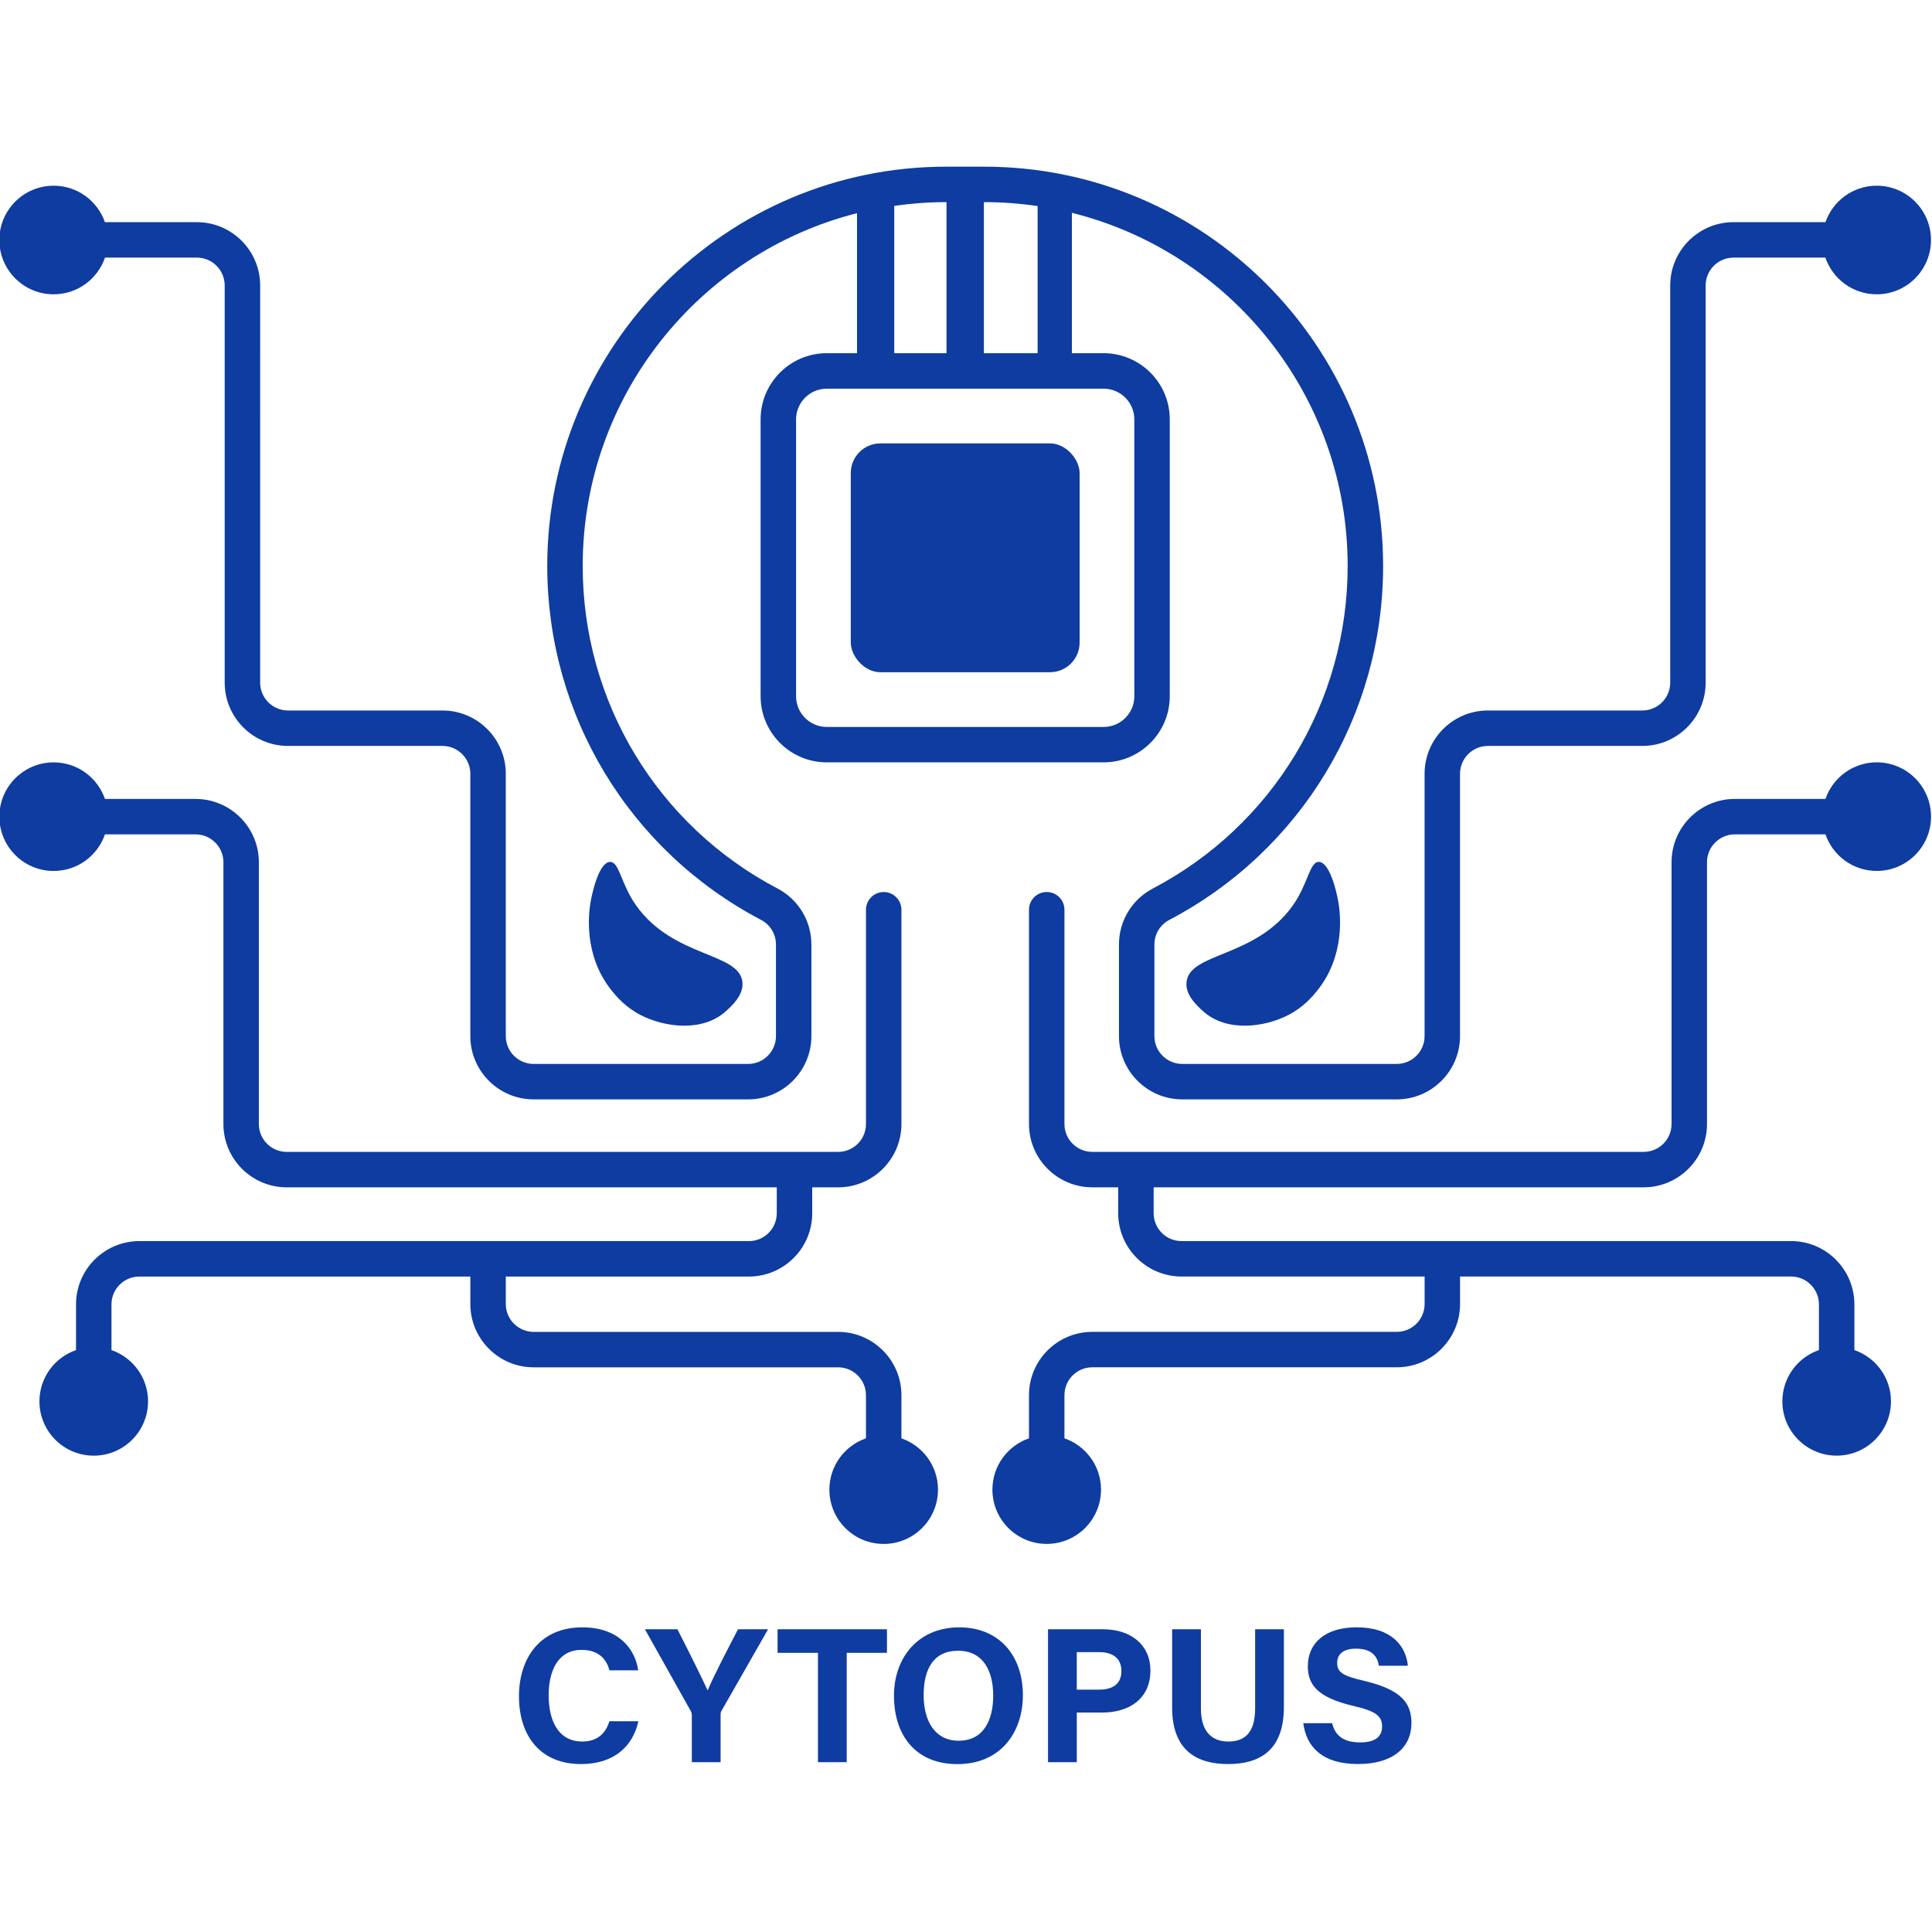
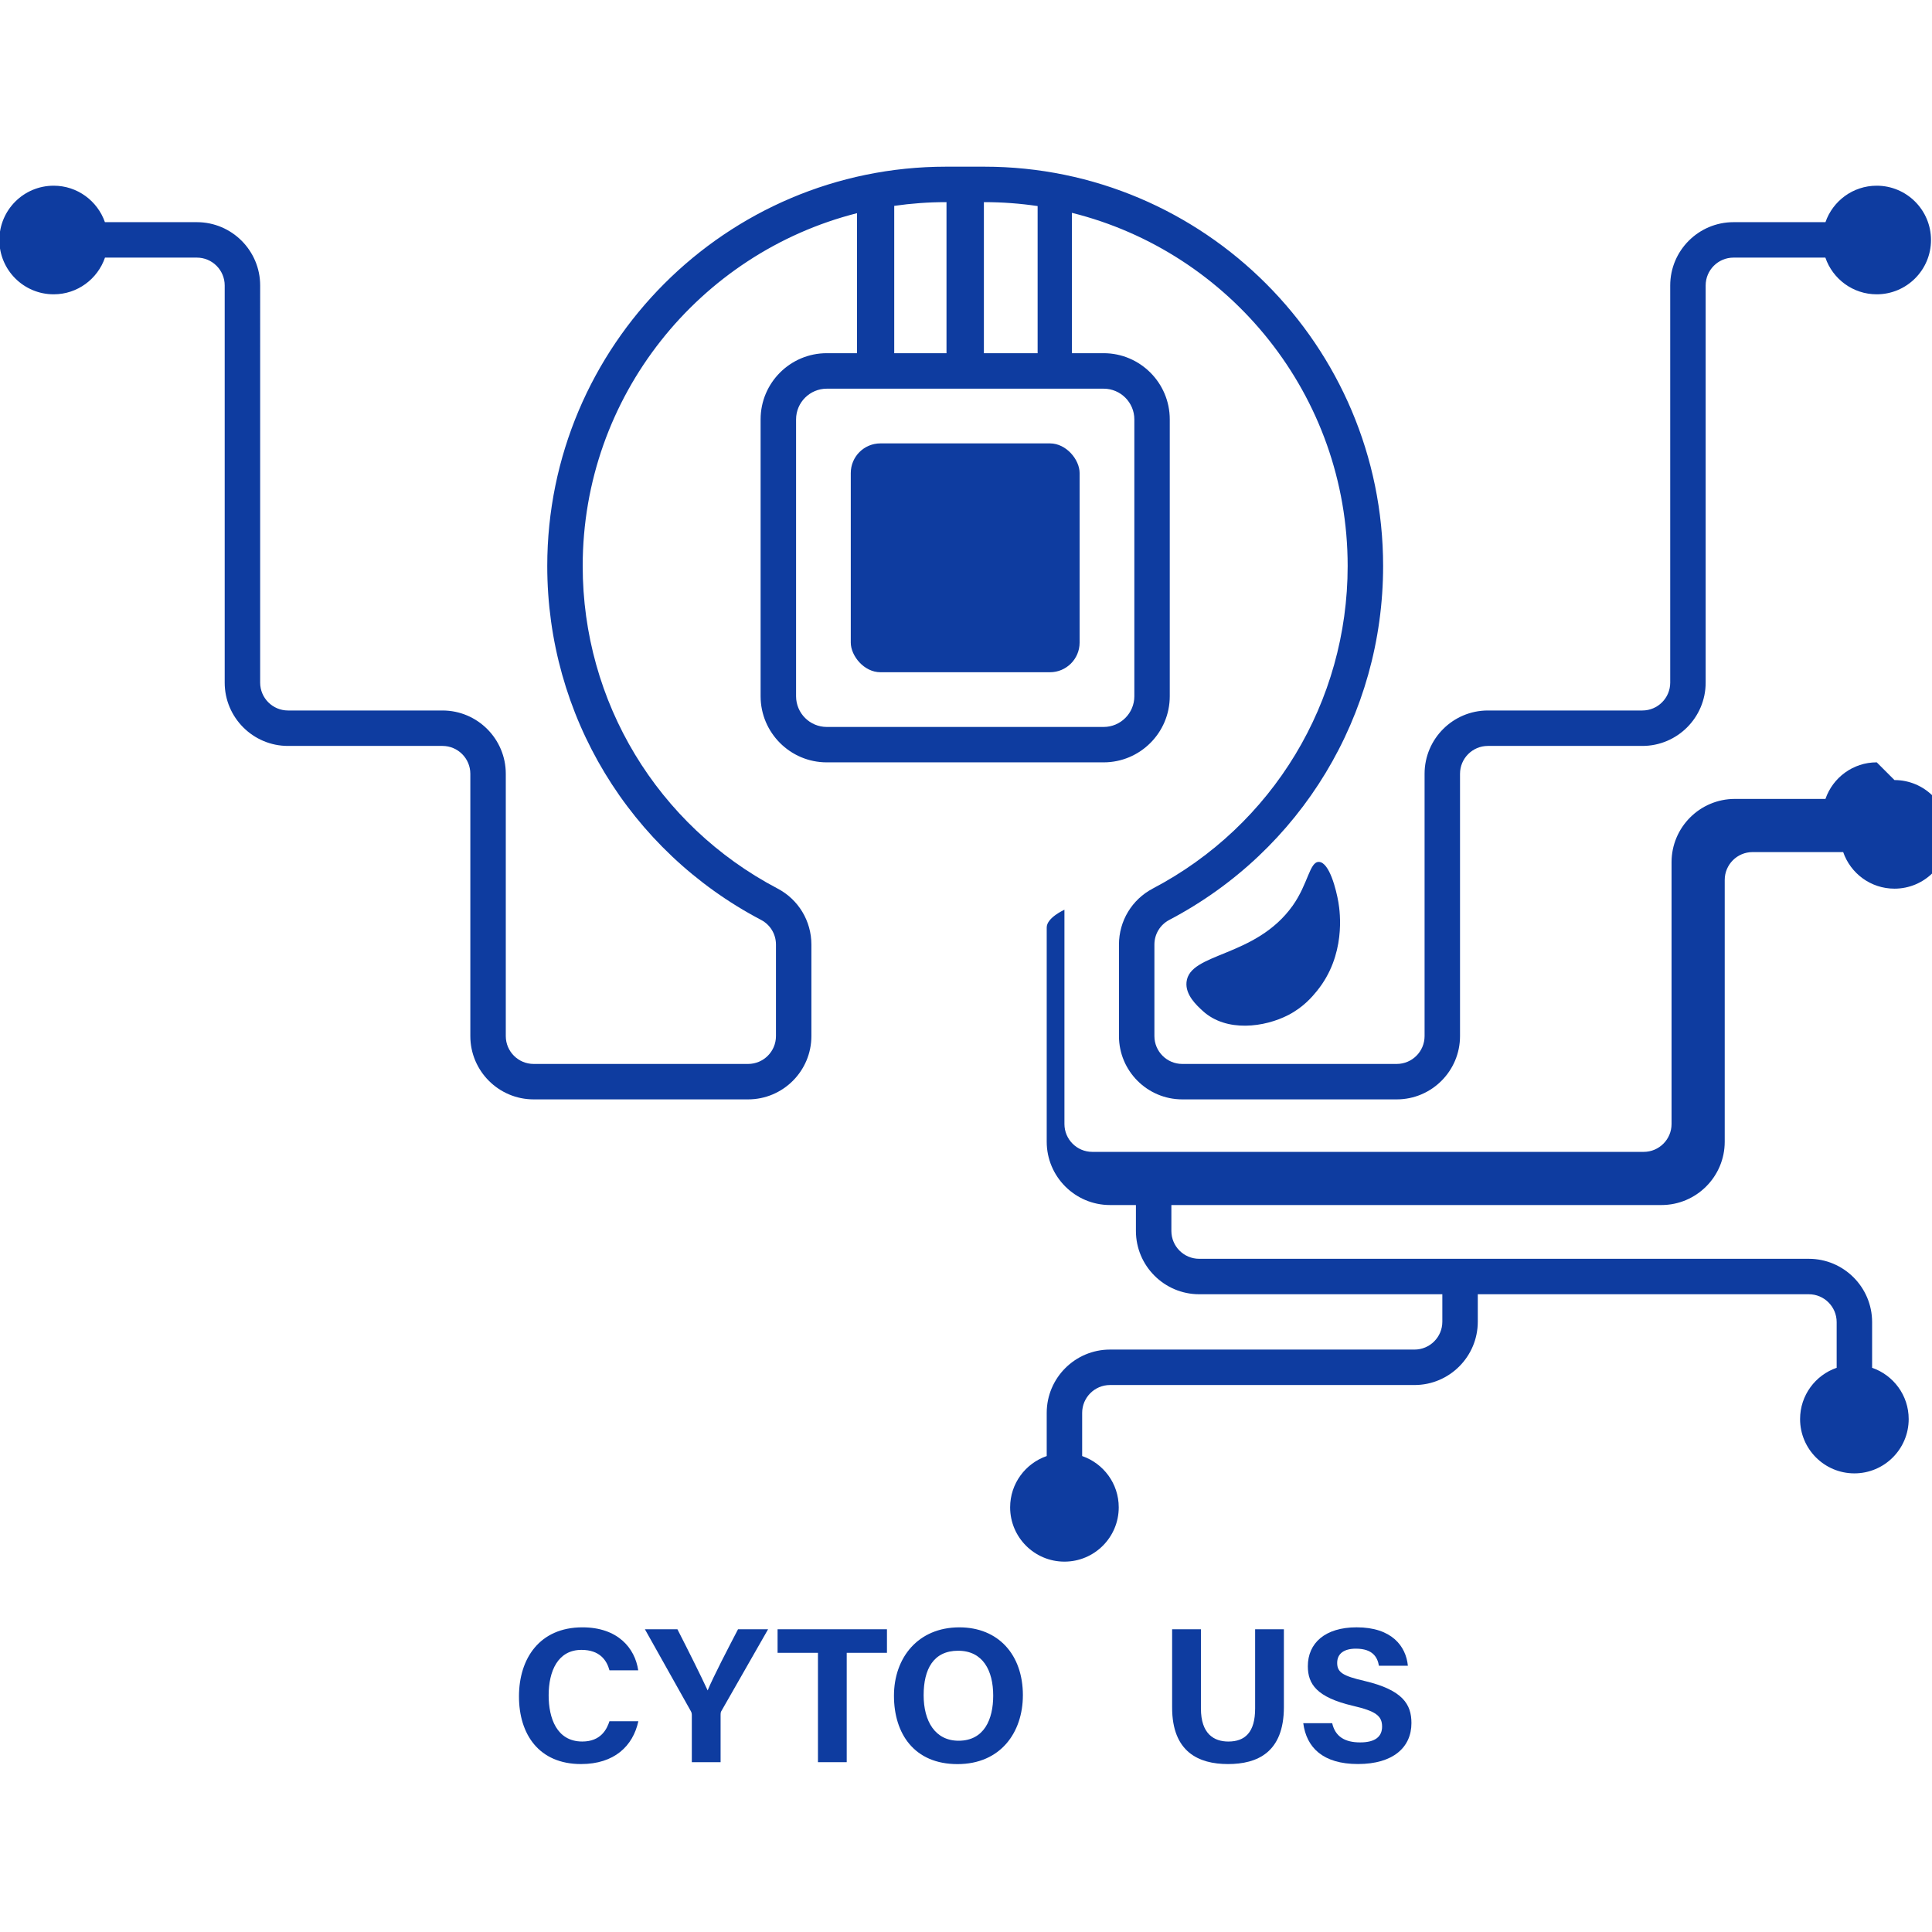
<svg xmlns="http://www.w3.org/2000/svg" id="_Слой_1" data-name="Слой 1" version="1.1" viewBox="0 0 1500 1500">
  <defs>
    <style>
      .cls-1 {
        fill: #0e3ca0;
        stroke-width: 0px;
      }
    </style>
  </defs>
  <g>
    <path class="cls-1" d="M1024.06,669.19c-7.32-.32-8.36,17.04-20.47,34.02-28.92,40.54-80.11,36.14-82.39,59.36-.97,9.91,7.87,17.97,12.62,22.32,18.41,16.85,48.16,12.65,66.5,3.14,11.8-6.12,18.62-14.32,22.08-18.57,22.65-27.78,18.06-61.13,16.73-68.93-1.65-9.65-6.96-30.99-15.08-31.35Z" />
-     <path class="cls-1" d="M497.31,788.03c18.34,9.52,48.09,13.71,66.5-3.14,4.75-4.35,13.6-12.41,12.62-22.32-2.28-23.23-53.47-18.82-82.39-59.36-12.12-16.98-13.16-34.34-20.47-34.02-8.12.36-13.43,21.69-15.08,31.35-1.33,7.79-5.92,41.15,16.73,68.93,3.46,4.25,10.28,12.45,22.08,18.57Z" />
-     <path class="cls-1" d="M1457.1,591.88c-18.46,0-34.11,11.88-39.82,28.4h-70.35c-27.1,0-49.14,22.05-49.14,49.14v203.27c0,11.92-9.7,21.62-21.62,21.62h-428.12c-11.92,0-21.62-9.7-21.62-21.62v-166.38c0-7.6-6.16-13.76-13.76-13.76s-13.76,6.16-13.76,13.76v166.38c0,27.1,22.05,49.14,49.14,49.14h20.12v20.12c0,27.1,22.05,49.14,49.14,49.14h188.76v21.34c0,11.92-9.7,21.62-21.62,21.62h-236.4c-27.1,0-49.14,22.05-49.14,49.14v33.52c-16.52,5.71-28.4,21.36-28.4,39.82,0,23.28,18.88,42.16,42.16,42.16s42.16-18.88,42.16-42.16c0-18.46-11.88-34.11-28.4-39.82v-33.52c0-11.92,9.7-21.62,21.62-21.62h236.4c27.1,0,49.14-22.05,49.14-49.14v-21.34h257.01c11.92,0,21.62,9.7,21.62,21.62v35.1c0,.13.02.25.02.37-16.53,5.7-28.42,21.36-28.42,39.82,0,23.28,18.88,42.16,42.16,42.16s42.16-18.88,42.16-42.16c0-18.47-11.89-34.12-28.42-39.82,0-.12.02-.25.02-.37v-35.1c0-27.1-22.05-49.14-49.14-49.14h-473.29c-11.92,0-21.62-9.7-21.62-21.62v-20.12h380.48c27.1,0,49.14-22.05,49.14-49.14v-203.27c0-11.92,9.7-21.62,21.62-21.62h70.35c5.71,16.52,21.36,28.4,39.82,28.4,23.28,0,42.16-18.88,42.16-42.16s-18.88-42.16-42.16-42.16Z" />
+     <path class="cls-1" d="M1457.1,591.88c-18.46,0-34.11,11.88-39.82,28.4h-70.35c-27.1,0-49.14,22.05-49.14,49.14v203.27c0,11.92-9.7,21.62-21.62,21.62h-428.12c-11.92,0-21.62-9.7-21.62-21.62v-166.38s-13.76,6.16-13.76,13.76v166.38c0,27.1,22.05,49.14,49.14,49.14h20.12v20.12c0,27.1,22.05,49.14,49.14,49.14h188.76v21.34c0,11.92-9.7,21.62-21.62,21.62h-236.4c-27.1,0-49.14,22.05-49.14,49.14v33.52c-16.52,5.71-28.4,21.36-28.4,39.82,0,23.28,18.88,42.16,42.16,42.16s42.16-18.88,42.16-42.16c0-18.46-11.88-34.11-28.4-39.82v-33.52c0-11.92,9.7-21.62,21.62-21.62h236.4c27.1,0,49.14-22.05,49.14-49.14v-21.34h257.01c11.92,0,21.62,9.7,21.62,21.62v35.1c0,.13.02.25.02.37-16.53,5.7-28.42,21.36-28.42,39.82,0,23.28,18.88,42.16,42.16,42.16s42.16-18.88,42.16-42.16c0-18.47-11.89-34.12-28.42-39.82,0-.12.02-.25.02-.37v-35.1c0-27.1-22.05-49.14-49.14-49.14h-473.29c-11.92,0-21.62-9.7-21.62-21.62v-20.12h380.48c27.1,0,49.14-22.05,49.14-49.14v-203.27c0-11.92,9.7-21.62,21.62-21.62h70.35c5.71,16.52,21.36,28.4,39.82,28.4,23.28,0,42.16-18.88,42.16-42.16s-18.88-42.16-42.16-42.16Z" />
    <path class="cls-1" d="M41.66,228.5c18.49,0,34.16-11.92,39.85-28.49h71.32c11.92,0,21.62,9.7,21.62,21.62v308.37c0,27.1,22.05,49.14,49.14,49.14h119.95c11.92,0,21.62,9.7,21.62,21.62v203.66c0,27.1,22.05,49.14,49.14,49.14h166.52c27.1,0,49.14-22.05,49.14-49.14v-71.08c0-18.31-10.06-34.97-26.26-43.48-93.33-49.01-151.3-144.96-151.3-250.41,0-131.91,90.73-242.98,212.98-273.94v108.71h-23.5c-28.32,0-51.35,23.04-51.35,51.35v214.97c0,28.32,23.04,51.35,51.35,51.35h214.97c28.32,0,51.35-23.04,51.35-51.35v-214.97c0-28.32-23.04-51.35-51.35-51.35h-24.62v-108.98c122.8,30.56,214.09,141.9,214.09,274.21,0,105.45-57.98,201.4-151.3,250.41-16.2,8.51-26.26,25.17-26.26,43.48v71.08c0,27.1,22.05,49.14,49.14,49.14h166.52c27.1,0,49.14-22.05,49.14-49.14v-203.66c0-11.92,9.7-21.62,21.62-21.62h119.95c27.1,0,49.14-22.05,49.14-49.14V221.63c0-11.92,9.7-21.62,21.62-21.62h71.32c5.68,16.56,21.36,28.49,39.85,28.49,23.28,0,42.16-18.88,42.16-42.16s-18.88-42.16-42.16-42.16c-18.43,0-34.05,11.84-39.78,28.31h-71.39c-27.1,0-49.14,22.05-49.14,49.14v308.37c0,11.92-9.7,21.62-21.62,21.62h-119.95c-27.1,0-49.14,22.05-49.14,49.14v203.66c0,11.92-9.7,21.62-21.62,21.62h-166.52c-11.92,0-21.62-9.7-21.62-21.62v-71.08c0-8.05,4.42-15.37,11.54-19.11,102.41-53.78,166.03-159.07,166.03-274.77,0-170.96-138.9-310.05-309.63-310.05h-29.7c-170.73,0-309.63,139.09-309.63,310.05,0,115.71,63.62,220.99,166.03,274.77,7.12,3.74,11.54,11.06,11.54,19.11v71.08c0,11.92-9.7,21.62-21.62,21.62h-166.52c-11.92,0-21.62-9.7-21.62-21.62v-203.66c0-27.1-22.05-49.14-49.14-49.14h-119.95c-11.92,0-21.62-9.7-21.62-21.62V221.63c0-27.1-22.05-49.14-49.14-49.14h-71.39c-5.74-16.47-21.36-28.31-39.78-28.31C18.38,144.18-.5,163.06-.5,186.34s18.88,42.16,42.16,42.16ZM880.7,325.6v214.97c0,13.14-10.69,23.83-23.83,23.83h-214.97c-13.14,0-23.83-10.69-23.83-23.83v-214.97c0-13.14,10.69-23.83,23.83-23.83h214.97c13.14,0,23.83,10.69,23.83,23.83ZM805.61,159.99v114.25h-41.72v-117.3h.33c14.06,0,27.87,1.05,41.38,3.05ZM734.86,156.94v117.3h-40.58v-114.41c13.15-1.89,26.58-2.89,40.24-2.89h.33Z" />
-     <path class="cls-1" d="M699.86,1116.73v-33.52c0-27.1-22.05-49.14-49.14-49.14h-236.4c-11.92,0-21.62-9.7-21.62-21.62v-21.34h188.76c27.1,0,49.14-22.05,49.14-49.14v-20.12h20.12c27.1,0,49.14-22.05,49.14-49.14v-166.38c0-7.6-6.16-13.76-13.76-13.76s-13.76,6.16-13.76,13.76v166.38c0,11.92-9.7,21.62-21.62,21.62H222.6c-11.92,0-21.62-9.7-21.62-21.62v-203.27c0-27.1-22.05-49.14-49.14-49.14h-70.35c-5.71-16.52-21.36-28.4-39.82-28.4-23.28,0-42.16,18.88-42.16,42.16s18.88,42.16,42.16,42.16c18.46,0,34.11-11.88,39.82-28.4h70.35c11.92,0,21.62,9.7,21.62,21.62v203.27c0,27.1,22.05,49.14,49.14,49.14h380.48v20.12c0,11.92-9.7,21.62-21.62,21.62H108.16c-27.1,0-49.14,22.05-49.14,49.14v35.1c0,.13.02.25.02.37-16.53,5.7-28.42,21.36-28.42,39.82,0,23.28,18.88,42.16,42.16,42.16s42.16-18.88,42.16-42.16c0-18.47-11.89-34.12-28.42-39.82,0-.12.02-.25.02-.37v-35.1c0-11.92,9.7-21.62,21.62-21.62h257.01v21.34c0,27.1,22.05,49.14,49.14,49.14h236.4c11.92,0,21.62,9.7,21.62,21.62v33.52c-16.52,5.71-28.4,21.36-28.4,39.82,0,23.28,18.88,42.16,42.16,42.16s42.16-18.88,42.16-42.16c0-18.46-11.88-34.11-28.4-39.82Z" />
    <rect class="cls-1" x="660.54" y="344.25" width="177.67" height="177.67" rx="23.02" ry="23.02" />
  </g>
  <g>
    <path class="cls-1" d="M495.62,1336.34c-4.15,19.25-18.66,33.27-44.5,33.27-32.72,0-48.19-23.16-48.19-52.51s15.96-53.64,49.26-53.64c27.48,0,40.8,16.13,43.32,33.38h-22.31c-2.15-7.95-7.69-15.88-21.72-15.88-18.4,0-25.51,16.55-25.51,35.33,0,17.45,6.17,35.82,26.11,35.82,14.56,0,19.16-9.75,21.1-15.77h22.44Z" />
    <path class="cls-1" d="M537.13,1368.15v-36.47c0-1.16-.17-2.21-.86-3.32l-35.57-63.41h25.24c7.97,15.57,18.33,36.28,23.48,47.49,4.49-10.81,15.79-32.54,23.59-47.49h23.34l-36.04,63.09c-.43.73-.84,1.2-.84,3.3v36.81h-22.33Z" />
    <path class="cls-1" d="M635.06,1283.25h-31.35v-18.29h84.92v18.29h-31.24v84.9h-22.33v-84.9Z" />
    <path class="cls-1" d="M794.16,1316.2c0,28.72-17.24,53.45-50.76,53.45s-49.33-23.54-49.33-53.09,18.72-53.09,50.78-53.09c30.19,0,49.32,21.15,49.32,52.74ZM717.11,1316.11c0,20.15,8.84,35.39,27.14,35.39,19.85,0,26.87-16.62,26.87-35.01,0-19.52-8-34.86-27.23-34.86s-26.78,14.4-26.78,34.49Z" />
-     <path class="cls-1" d="M813.68,1264.96h42.69c21.93,0,36.81,12.34,36.81,31.95,0,22.42-16.97,32.7-37.33,32.7h-19.84v38.54h-22.33v-103.19ZM836.01,1311.85h17.03c10.32,0,17.62-3.97,17.62-14.51s-7.7-14.62-17.16-14.62h-17.5v29.13Z" />
    <path class="cls-1" d="M932.39,1264.96v61.49c0,19.8,10.18,25.67,21.31,25.67,12.77,0,20.78-6.94,20.78-25.67v-61.49h22.33v60.38c0,35.28-20.66,44.27-43.41,44.27s-43.36-9.38-43.36-43.85v-60.8h22.35Z" />
    <path class="cls-1" d="M1034.31,1337.9c2.35,10.36,9.79,14.9,21.73,14.9s17.01-4.7,17.01-12.26c0-8.4-4.98-12.04-22.62-16.15-28.08-6.59-35.03-16.81-35.03-30.74,0-17.99,13.45-30.2,37.88-30.2,27.4,0,38.31,14.73,39.79,29.82h-22.48c-1.08-6.35-4.59-13.25-17.89-13.25-9.06,0-14.52,3.74-14.52,11.07s4.38,10.09,21.06,13.95c30.01,7.07,36.59,18.24,36.59,32.78,0,18.84-14.26,31.77-41.53,31.77s-39.99-12.89-42.46-31.71h22.48Z" />
  </g>
</svg>